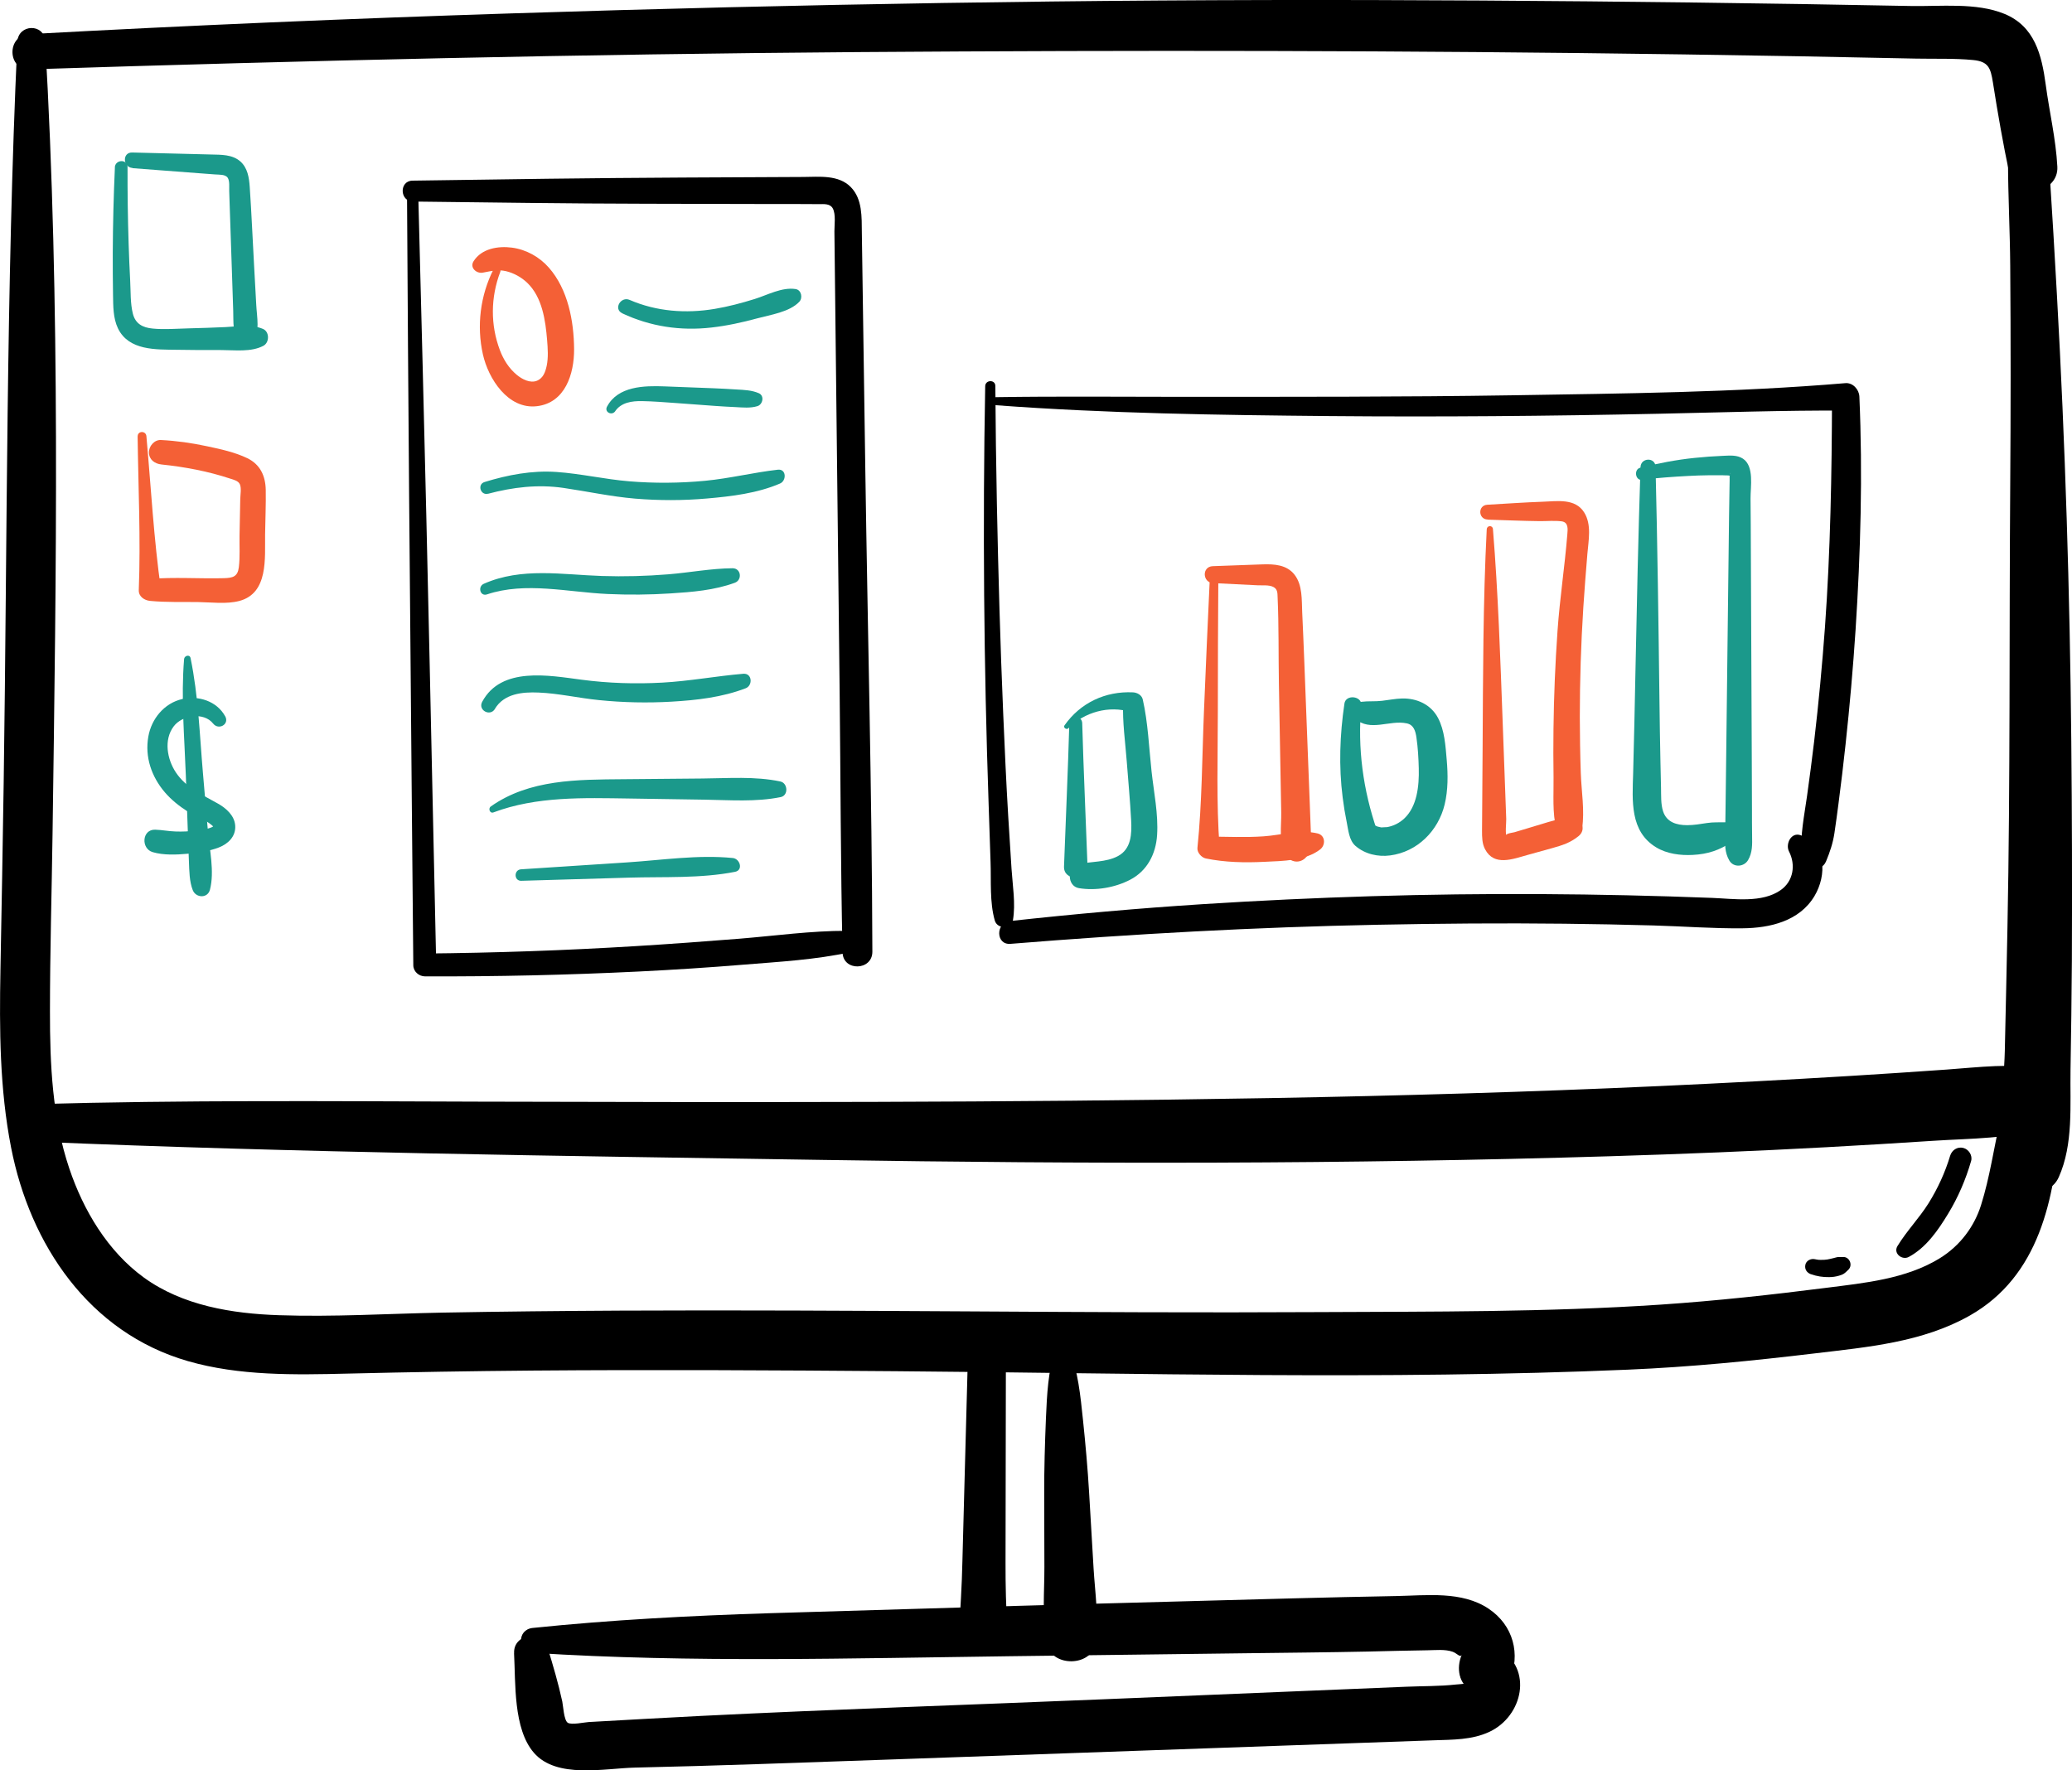
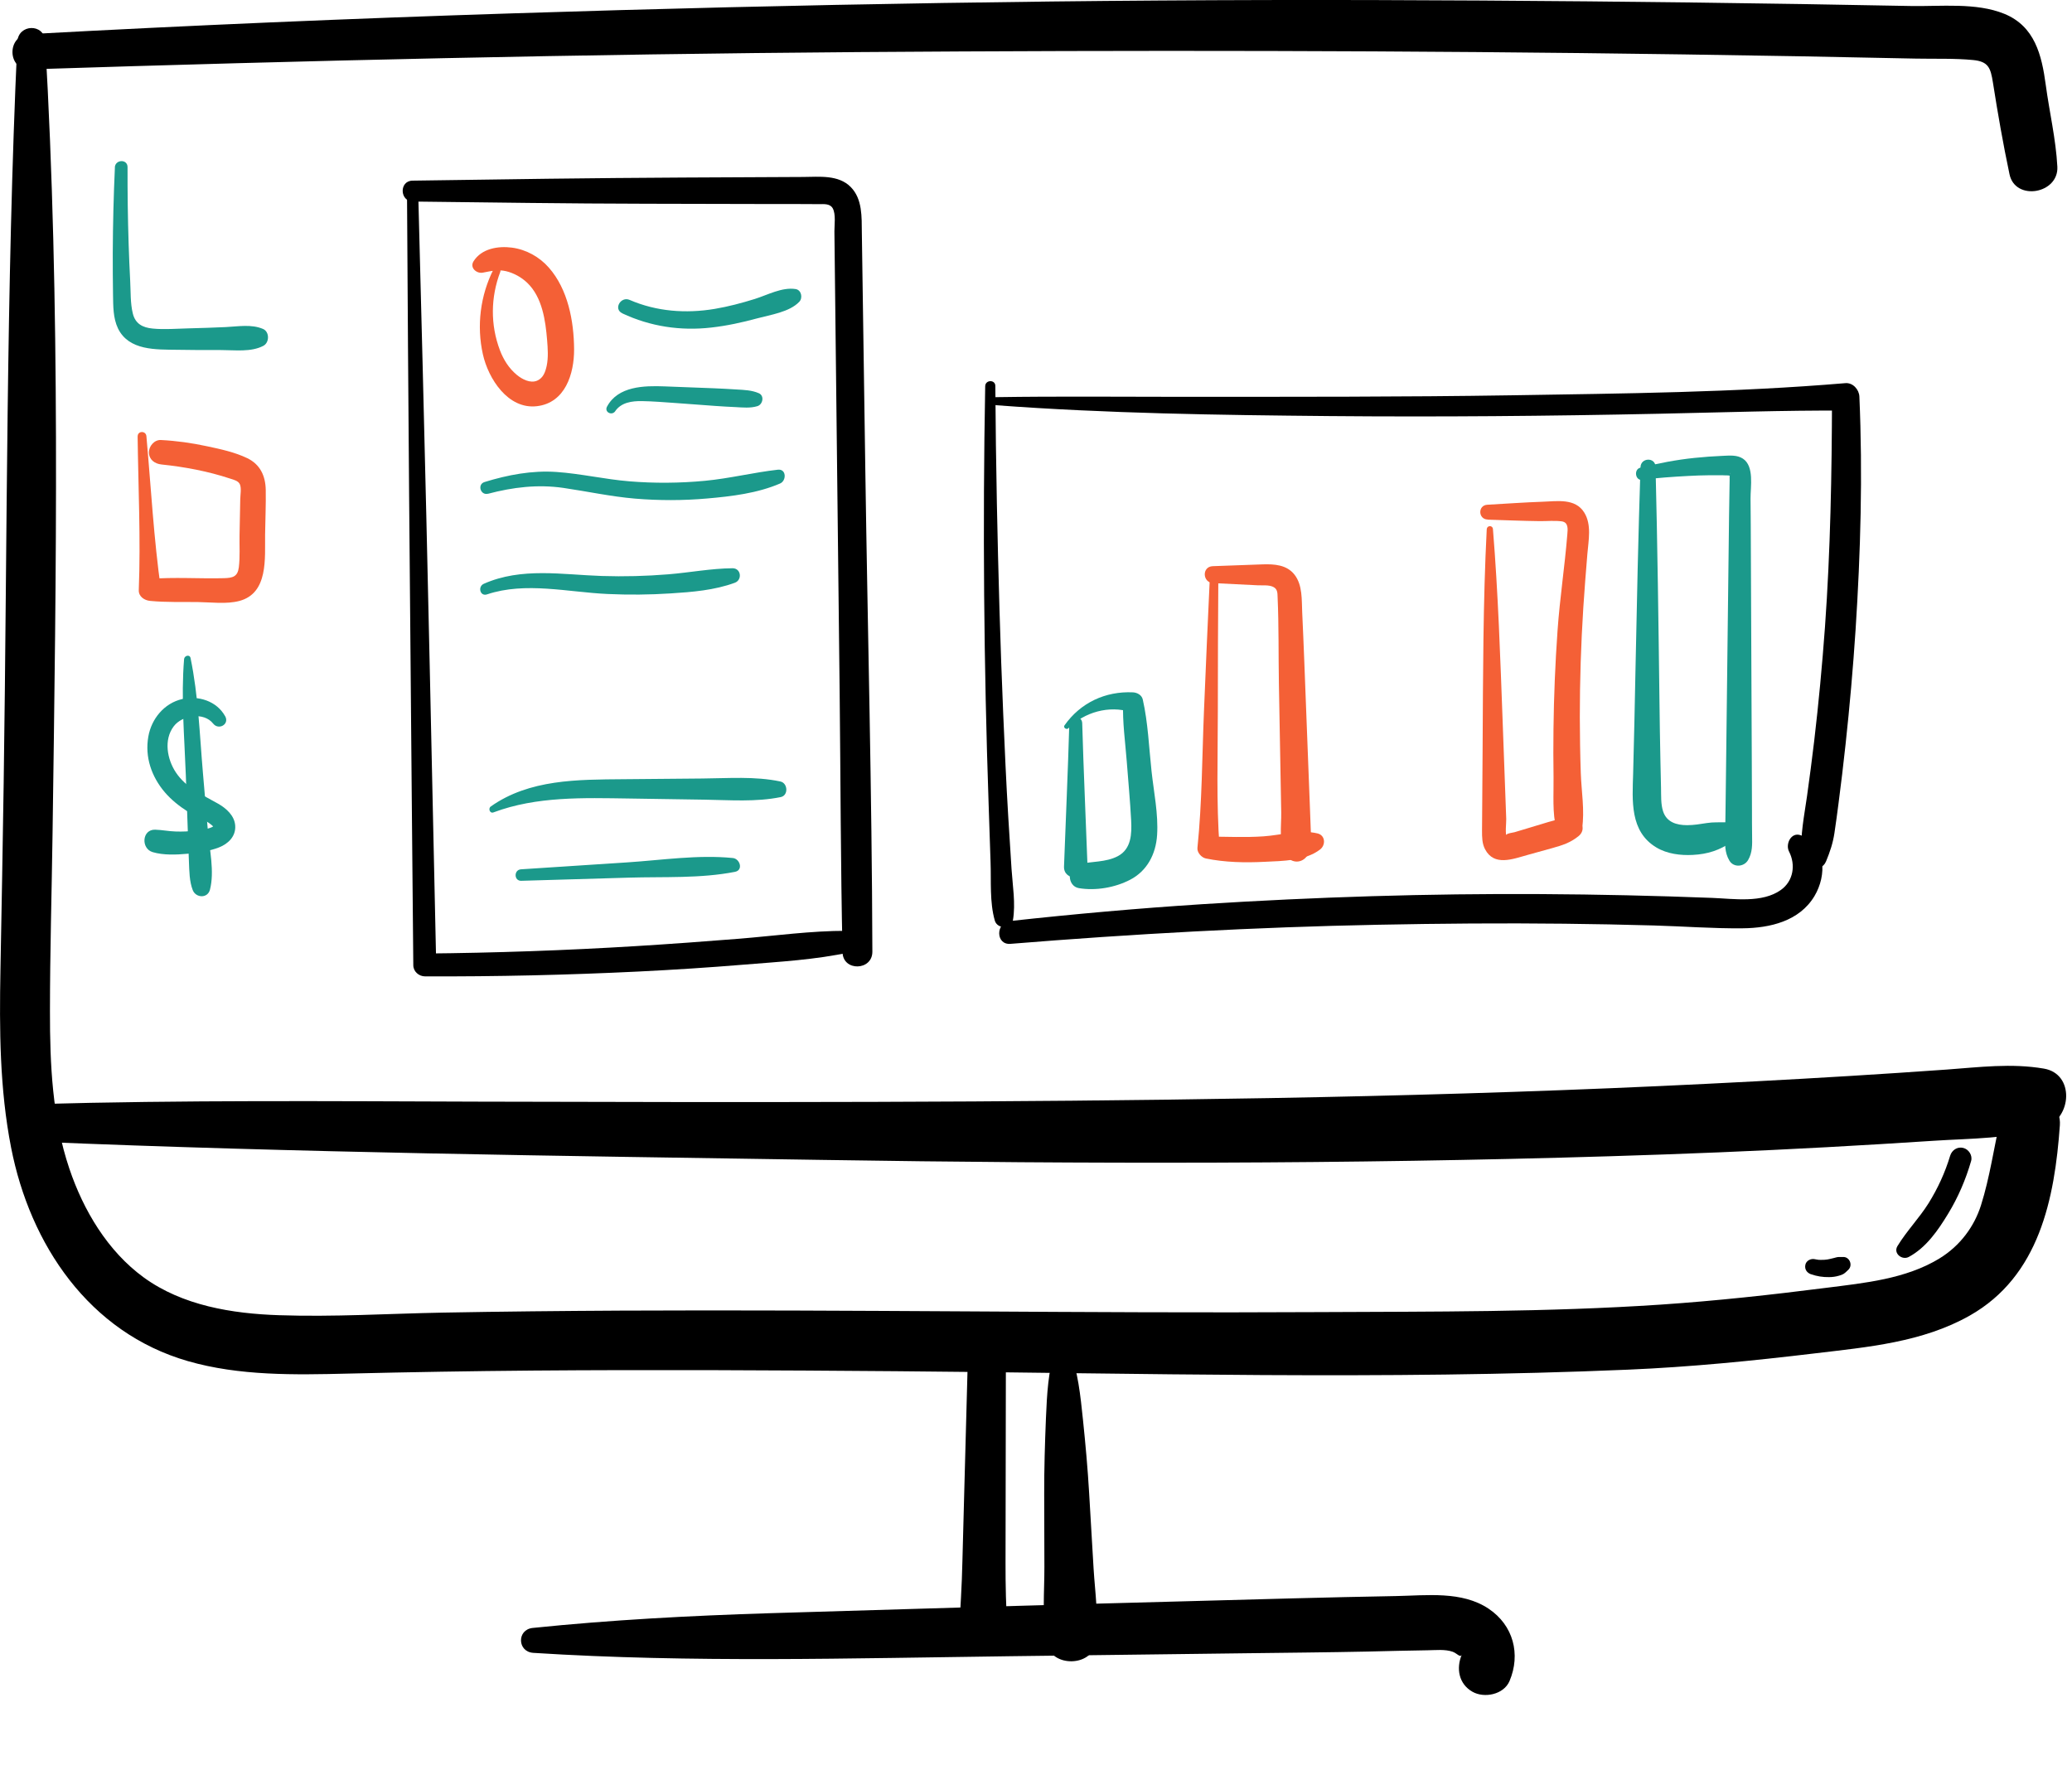
<svg xmlns="http://www.w3.org/2000/svg" id="_レイヤー_2" data-name="レイヤー 2" viewBox="0 0 321 274.31">
  <defs>
    <style>
      .cls-1 {
        fill: #1b998b;
      }

      .cls-2 {
        fill: #f46036;
      }
    </style>
  </defs>
  <g id="_パーツ" data-name="パーツ">
    <g>
      <path d="M4.63,10.75c42.77-1.38,85.56-2.36,128.36-2.68,42.6-.31,85.21-.26,127.81.36,12.01.17,24.01.39,36.02.65,2.92.06,5.94-.06,8.85.22,2.38.23,2.72,1.22,3.08,3.49.75,4.77,1.57,9.49,2.57,14.22.89,4.2,7.64,3.03,7.41-1.19-.23-4.29-1.23-8.44-1.8-12.69-.62-4.6-1.69-9.06-6.42-10.99-4.36-1.78-9.87-1.12-14.49-1.21-5.62-.11-11.23-.21-16.85-.3C257.12.28,235.04.07,212.97.01c-44.54-.12-89.07.63-133.58,2.06-24.98.8-49.94,1.86-74.89,3.22-3.5.19-3.39,5.58.13,5.46h0Z" />
      <path d="M2.69,6.49C.93,44.74,1.14,83.05.57,121.34c-.14,9.65-.32,19.29-.5,28.94-.17,9.24-.13,18.43,1.65,27.54,2.94,15.05,12.08,28.66,27.37,33.08,7.99,2.31,16.57,2.14,24.8,1.94,9.55-.23,19.09-.39,28.64-.47,18.79-.15,37.57-.05,56.36.1,37.73.3,75.63,1.37,113.34-.24,9.66-.41,19.3-1.37,28.9-2.52,8.2-.98,16.7-1.71,24.03-5.86,10.78-6.11,13.15-18.11,13.96-29.48.38-5.3-8.02-6.05-9.19-1.01-1.03,4.45-1.65,9.04-3.03,13.4-1.02,3.22-3.17,6.25-6.47,8.26-5.2,3.16-11.53,3.77-17.44,4.52-8.54,1.09-17.11,2.03-25.71,2.61-17.61,1.18-35.37,1.07-53.01,1.16-18.03.1-36.06,0-54.09-.11-18.03-.1-36.06-.21-54.09-.12-9.18.05-18.36.14-27.54.31-8.43.16-16.9.69-25.33.4-7.25-.24-14.94-1.48-20.95-5.85-5.6-4.08-9.35-10.4-11.53-16.87-2.64-7.83-3.01-16.14-3-24.34,0-9.16.27-18.33.4-27.49.57-40.94,1.23-81.99-1.15-122.88-.16-2.78-4.17-2.64-4.3.11h0Z" />
-       <path d="M312.42,8.88c-2.16,10.53-1.07,21.59-.99,32.3.09,11.34.08,22.69,0,34.03-.17,22.85.02,45.69-.43,68.54-.13,6.37-.26,12.74-.41,19.11-.14,5.9-1.46,13.11.68,18.73,1.16,3.05,6.09,4.36,7.68.81,2.29-5.12,1.73-11.14,1.82-16.65.09-5.63.18-11.27.21-16.91.05-11.33.02-22.67-.09-34-.22-23.04-.94-46.02-2.22-69.03-.35-6.36-.73-12.73-1.14-19.09-.4-6.16-.9-12-2.72-17.91-.35-1.13-2.14-1.17-2.39.06h0Z" />
+       <path d="M312.42,8.88h0Z" />
      <path d="M5.53,176.9c40.62,1.71,81.32,2.2,121.97,2.83,40.65.64,81.31.67,121.94-.57,11.18-.34,22.36-.79,33.54-1.4,5.55-.3,11.1-.64,16.65-1,5.74-.38,11.76-.26,17.23-2.12,4.1-1.4,4.6-8.24-.22-9.06-5.06-.86-9.97-.22-15.06.15-4.99.36-9.98.68-14.97.99-9.85.6-19.71,1.12-29.57,1.57-20.1.92-40.21,1.5-60.33,1.86-40.83.72-81.67.66-122.5.55-22.95-.07-45.88-.26-68.82.39-3.78.11-3.57,5.67.14,5.83h0Z" />
      <path d="M150.02,207.58c-.21,7.67-.41,15.34-.62,23.01-.1,3.76-.2,7.53-.3,11.29-.05,1.88-.11,3.76-.22,5.65-.12,2.14-.35,3.96.79,5.88,1.24,2.1,4.14,1.77,5.34-.13,1.15-1.83.89-3.85.83-5.92-.05-1.74-.06-3.47-.06-5.21,0-3.91.01-7.81.02-11.72.01-7.67.02-15.33.04-23,0-3.77-5.73-3.59-5.83.14h0Z" />
      <path d="M163.48,208.98c-1.11,3.55-1.28,7.07-1.44,10.77-.16,3.92-.28,7.82-.27,11.74.01,3.77.02,7.53.03,11.3.01,3.9-.39,8.07.37,11.9.73,3.72,7.08,3.61,7.58-.19.5-3.75-.1-7.7-.33-11.47-.23-3.91-.46-7.81-.69-11.72-.22-3.77-.56-7.52-.95-11.28-.4-3.83-.76-7.5-2.14-11.11-.4-1.05-1.84-1.04-2.18.05h0Z" />
      <path d="M82.6,256.11c24.57,1.57,49.36.83,73.96.52,12.22-.15,24.45-.31,36.67-.46,6.21-.08,12.42-.13,18.63-.26,3.1-.07,6.21-.16,9.31-.2,1.24-.01,2.69-.19,3.88.23.66.23,1.19.98,1.41.46-.89,2.12-.47,4.53,1.66,5.74,1.83,1.04,4.85.44,5.74-1.66,1.76-4.15.6-8.64-3.24-11.21-4.13-2.77-9.6-2.05-14.31-1.96-10.67.19-21.34.5-32,.79-21.72.57-43.44,1.2-65.16,1.87-12.19.38-24.49,1.03-36.62,2.28-2.48.26-2.39,3.7.09,3.86h0Z" />
-       <path d="M79.64,256.19c.25,4.61-.14,11.69,3.07,15.4,3.52,4.07,10.93,2.41,15.66,2.3,12.6-.28,25.18-.75,37.77-1.19,25.18-.89,50.36-1.78,75.54-2.67,3.49-.12,6.97-.25,10.46-.37,2.91-.1,5.93-.05,8.62-1.32,5.16-2.43,6.79-9.73,1.44-12.92-3.22-1.92-7.85,2.39-5.3,5.56.25.31.11-.07.18-.13-.1.07-1.28.14-1.55.17-2.53.28-5.12.23-7.66.34-5.23.22-10.46.43-15.69.65-10.46.43-20.92.86-31.37,1.3-20.72.86-41.46,1.54-62.17,2.57-5.81.29-11.62.63-17.42.95-.64.03-2.73.5-3.28.1-.59-.43-.69-2.62-.83-3.28-.61-2.81-1.42-5.56-2.26-8.3-.87-2.82-5.37-2.22-5.2.83h0Z" />
      <path class="cls-1" d="M17.8,25.95c-.2,4.41-.31,8.83-.33,13.24,0,2.16,0,4.33.04,6.49.03,1.75,0,3.6.77,5.21,1.68,3.46,5.89,3.26,9.16,3.31,2.28.04,4.56.05,6.84.04,2.11,0,4.62.35,6.53-.66.95-.51.96-2.17-.06-2.61-1.8-.77-3.86-.38-5.77-.29-1.93.09-3.85.15-5.78.2-1.83.04-3.72.21-5.55.03-1.55-.15-2.67-.73-3.07-2.32-.4-1.61-.32-3.41-.41-5.06-.1-1.9-.18-3.8-.24-5.71-.13-3.98-.18-7.95-.17-11.93,0-1.28-1.91-1.2-1.97.05h0Z" />
-       <path class="cls-1" d="M20.56,26.06c3.46.26,6.92.53,10.38.79.8.06,1.6.12,2.4.18.59.05,1.58-.04,1.94.52.33.51.21,1.48.23,2.04.03.91.06,1.82.09,2.73.12,3.46.23,6.92.35,10.38.06,1.82.12,3.64.18,5.46.06,1.68-.14,3.58.93,4.99.58.77,1.64.79,2.17-.05,1.07-1.68.57-3.96.47-5.84-.11-2-.22-4-.33-6.01-.23-4.09-.4-8.19-.68-12.29-.1-1.42-.32-2.94-1.45-3.94-1.24-1.1-2.98-1.04-4.53-1.08-4.08-.1-8.15-.2-12.23-.31-1.57-.04-1.46,2.29.06,2.4h0Z" />
      <path class="cls-2" d="M21.32,67.59c.1,7.93.49,15.93.18,23.85-.04,1,.88,1.59,1.76,1.67,2.46.24,4.98.14,7.45.18,2.05.03,4.35.35,6.36-.17,4.54-1.2,3.95-6.64,4-10.29.03-2.3.14-4.62.1-6.92-.04-2.16-.85-3.94-2.85-4.91-1.92-.93-4.16-1.41-6.23-1.85-2.36-.51-4.76-.85-7.17-.97-1.02-.05-1.87.97-1.85,1.94.03,1.13.92,1.74,1.94,1.85,3.63.38,7.21,1.05,10.68,2.2.52.17,1.23.33,1.47.87.27.58.07,1.68.06,2.3-.04,1.87-.07,3.74-.11,5.61-.03,1.63.09,3.33-.11,4.95-.18,1.46-.94,1.65-2.31,1.69-3.82.1-7.7-.2-11.51.12.59.56,1.17,1.12,1.76,1.67-1.12-7.87-1.55-15.88-2.26-23.8-.08-.86-1.36-.84-1.35.03h0Z" />
      <path class="cls-1" d="M34.87,110.96c-1.31-2.34-4.13-3.22-6.65-2.64-2.78.64-4.76,3.06-5.24,5.81-.56,3.17.49,6.21,2.55,8.63,1.02,1.19,2.26,2.17,3.58,3.01,1.15.73,2.57,1.16,3.62,2.02.1.08.56.51.41.35-.02-.02,0-.19.06-.19-.06,0-.26.17-.33.2-.75.35-1.71.45-2.52.55-1.05.13-2.1.18-3.16.14-1.06-.03-2.1-.25-3.15-.28-2.06-.06-2.23,2.94-.38,3.48,1.66.49,3.66.41,5.38.25,1.62-.15,3.36-.39,4.88-.98,1.44-.56,2.63-1.72,2.52-3.37-.1-1.56-1.4-2.7-2.67-3.42-2.43-1.39-4.91-2.41-6.53-4.84-1.35-2.04-1.9-5.04-.33-7.13,1.3-1.74,4.66-2.27,6.11-.43.85,1.08,2.57.11,1.86-1.15h0Z" />
      <path class="cls-1" d="M28.52,102.13c-.49,5.96.05,12.04.27,18.01.1,2.9.21,5.81.31,8.71.06,1.55.1,3.1.17,4.65.06,1.45.06,3.06.59,4.42.48,1.23,2.31,1.33,2.67-.07.72-2.8-.07-6.23-.32-9.08-.26-3-.52-5.99-.77-8.99-.51-5.92-.71-11.99-1.92-17.82-.13-.61-.95-.37-1,.16h0Z" />
      <path d="M63.06,30.63c.18,30.94.44,61.88.73,92.82.08,8.7.16,17.4.24,26.11,0,.98.87,1.73,1.82,1.73,11.02.04,22.05-.21,33.06-.75,5.46-.27,10.91-.62,16.35-1.07,5.5-.45,11.07-.75,16.47-1.93,1.92-.42,1.32-3.31-.53-3.31-5.55-.01-11.09.77-16.61,1.22-5.35.43-10.71.82-16.07,1.15-10.91.67-21.83,1.05-32.76,1.15.61.58,1.21,1.15,1.82,1.73-.68-30.93-1.31-61.86-2.1-92.79-.22-8.7-.45-17.4-.67-26.1-.03-1.13-1.75-1.08-1.75.04h0Z" />
      <path d="M64,31.23c12.03.14,24.06.32,36.1.34,5.92.01,11.84.03,17.75.04,3.01,0,6.02-.01,9.02.02.76,0,1.72-.11,2.14.65.51.92.25,2.6.26,3.59.27,23.75.54,47.51.81,71.26.15,13.48.15,26.97.45,40.44.07,2.98,4.63,2.86,4.62-.11-.07-24.82-.73-49.66-1.09-74.48-.18-12.31-.36-24.62-.54-36.93-.03-2.41.11-5.2-1.71-7.06-1.91-1.95-4.91-1.58-7.38-1.57-6.21.03-12.42.06-18.62.09-13.97.07-27.93.27-41.9.48-2.09.03-2,3.22.08,3.24h0Z" />
      <path class="cls-2" d="M76.45,41.74c-2.04,4.05-2.63,8.74-1.64,13.16.84,3.77,3.89,8.56,8.36,8.04,4.4-.51,5.79-5.02,5.77-8.83-.03-4.36-.95-9.27-3.9-12.63-1.46-1.67-3.52-2.82-5.73-3.11-2.15-.28-4.71.14-5.95,2.12-.62,1,.47,1.93,1.42,1.76,1.23-.23,2.35-.53,3.62-.23,1.21.29,2.4.95,3.29,1.81,2.32,2.23,2.82,5.82,3.07,8.87.11,1.33.2,2.7-.06,3.96-.21.99-.55,1.92-1.48,2.32-1.07.46-2.34-.22-3.16-.9-1.22-1.01-2.05-2.34-2.61-3.81-1.49-3.93-1.44-8.21.05-12.13.23-.6-.76-.97-1.04-.41h0Z" />
      <path class="cls-1" d="M96.4,48.55c4.35,2.05,9.05,2.75,13.82,2.2,2.4-.27,4.77-.79,7.09-1.42,2.07-.56,5-.97,6.52-2.57.57-.6.33-1.83-.57-1.97-2.11-.33-4.36.92-6.34,1.54-2.03.63-4.09,1.18-6.18,1.53-4.47.75-9.02.42-13.2-1.39-1.38-.59-2.54,1.42-1.14,2.07h0Z" />
      <path class="cls-1" d="M95.31,63.71c.94-1.36,2.59-1.58,4.13-1.56,1.71.03,3.42.17,5.13.29,2.08.15,4.17.31,6.25.46,1.04.08,2.08.13,3.12.18,1.13.06,2.31.19,3.41-.15.83-.26,1.11-1.61.21-2-1.09-.48-2.28-.51-3.46-.58-1.19-.07-2.38-.15-3.57-.19-2.53-.1-5.05-.2-7.58-.29-3.15-.12-7.21-.05-8.91,3.14-.45.84.75,1.46,1.28.7h0Z" />
      <path class="cls-1" d="M75.61,76.51c3.85-1.02,7.7-1.48,11.66-.91,3.71.54,7.35,1.34,11.1,1.66,3.72.31,7.47.31,11.19-.02,3.79-.33,7.78-.81,11.29-2.32,1.02-.44.99-2.29-.34-2.14-3.79.43-7.49,1.36-11.29,1.72-3.9.37-7.83.4-11.73.08-3.79-.31-7.51-1.19-11.3-1.45-3.79-.26-7.51.45-11.12,1.56-1.17.36-.63,2.12.55,1.81h0Z" />
      <path class="cls-1" d="M75.45,92.1c5.96-2,12.59-.33,18.7-.06,3.24.15,6.5.12,9.74-.09,3.34-.21,6.79-.49,9.95-1.65,1.19-.44.98-2.26-.36-2.25-3.33.03-6.63.67-9.94.94-3.42.28-6.86.37-10.29.26-6.16-.2-12.45-1.38-18.3,1.21-.97.43-.58,2,.5,1.64h0Z" />
-       <path class="cls-1" d="M76.67,109.84c1.41-2.36,4.25-2.64,6.76-2.53,3.14.13,6.23.86,9.36,1.17,3.75.38,7.52.46,11.28.24,3.91-.23,7.78-.67,11.45-2.07,1.14-.44,1.01-2.36-.36-2.25-4.19.35-8.33,1.14-12.54,1.37-4.18.23-8.38.1-12.53-.45-5.05-.66-12.44-2.08-15.39,3.43-.69,1.29,1.23,2.34,1.98,1.09h0Z" />
      <path class="cls-1" d="M76.45,125.88c6.69-2.51,13.97-2.25,21-2.15,3.91.06,7.82.12,11.73.18,3.91.06,7.92.38,11.77-.4,1.23-.25,1.11-2.18-.06-2.42-3.93-.83-8.08-.49-12.07-.46-4.1.04-8.2.07-12.3.11-7.02.06-14.51,0-20.48,4.22-.45.31-.16,1.14.42.92h0Z" />
      <path class="cls-1" d="M80.75,136.48c5.57-.16,11.14-.32,16.71-.49,5.41-.16,11.08.15,16.41-.9,1.32-.26.77-2.03-.34-2.14-5.39-.54-11.03.33-16.41.68-5.47.35-10.94.71-16.4,1.07-1.14.07-1.11,1.82.04,1.78h0Z" />
      <path d="M152.63,59.85c-.4,21.58-.21,43.16.53,64.73.1,3,.19,6,.3,8.99.11,2.95-.16,6.23.66,9.08.38,1.32,2.57,1.38,2.81-.07.43-2.59-.05-5.33-.22-7.93-.18-2.7-.35-5.41-.51-8.12-.32-5.31-.55-10.63-.78-15.95-.46-10.83-.76-21.66-.98-32.5-.12-6.09-.2-12.19-.24-18.28,0-1.01-1.55-.97-1.57.04h0Z" />
      <path d="M154.31,62.79c17.17,1.28,34.42,1.52,51.64,1.68,17.01.15,34.03,0,51.04-.36,9.67-.2,19.32-.54,29-.49-.72-.69-1.45-1.38-2.17-2.07-.03,11.89-.24,23.74-1.09,35.61-.43,5.9-.98,11.78-1.67,17.65-.34,2.85-.71,5.7-1.11,8.54-.43,3.07-1.08,6.08-.84,9.18.14,1.8,2.97,2.93,3.79.93.6-1.45,1.05-2.78,1.29-4.34.23-1.51.43-3.04.63-4.56.4-3.07.77-6.14,1.1-9.22.64-5.9,1.16-11.81,1.55-17.73.78-12.01,1.12-24.13.59-36.17-.05-1.09-1.01-2.17-2.17-2.07-17.13,1.45-34.4,1.6-51.59,1.88-17.01.27-34.02.23-51.03.24-9.66,0-19.32-.1-28.98.05-.81.01-.75,1.18.03,1.24h0Z" />
      <path d="M156.54,146.25c18.95-1.54,37.96-2.59,56.97-2.96,9.61-.19,19.22-.27,28.82-.16,4.61.05,9.22.14,13.83.27,4.6.13,9.21.49,13.81.44,4.25-.04,8.8-1.1,11.13-4.99,1.94-3.25,1.84-7.93-2.11-9.42-1.5-.57-2.42,1.36-1.83,2.51,1.06,2.06.68,4.57-1.25,5.95-2.89,2.08-7.33,1.37-10.64,1.24-8.83-.34-17.67-.54-26.51-.59-17.49-.1-34.97.45-52.43,1.56-9.98.64-19.94,1.53-29.88,2.62-2.23.24-2.2,3.72.09,3.53h0Z" />
      <path class="cls-1" d="M165.66,112.11c-.21,7.39-.55,14.77-.82,22.16-.09,2.33,3.73,2.27,3.64-.09-.27-7.38-.61-14.75-.82-22.12-.04-1.3-1.97-1.23-2,.05h0Z" />
      <path class="cls-1" d="M165.52,112.84c2.47-2.51,6.32-3.57,9.65-2.51-.39-.49-.78-.98-1.17-1.46-.12,3.02.33,6.11.56,9.12.23,3.04.52,6.08.68,9.12.11,2.09.03,4.43-2.04,5.54-1.9,1.01-4.11.78-6.14,1.28-1.79.44-1.77,3.38.09,3.69,2.6.43,5.57-.08,7.91-1.29,2.67-1.38,4.01-4,4.2-6.93.21-3.25-.51-6.67-.86-9.9-.4-3.68-.54-7.51-1.36-11.12-.16-.69-.87-1.07-1.52-1.1-4.28-.2-8.14,1.62-10.6,5.11-.26.36.32.75.61.45h0Z" />
      <path class="cls-2" d="M187.45,89.08c-.33,7.05-.64,14.1-.93,21.15-.29,7.04-.29,14.14-1.01,21.16-.07.71.63,1.49,1.3,1.63,2.98.61,6.03.67,9.06.52,2.85-.14,6.32-.13,8.64-1.91.89-.68.84-2.19-.39-2.49-2.7-.65-5.59.26-8.35.45-2.87.2-5.73.05-8.59.04.59.56,1.17,1.12,1.76,1.68-.52-7.01-.27-14.1-.27-21.12,0-7.04.03-14.08.08-21.13,0-.85-1.27-.8-1.31.03h0Z" />
      <path class="cls-2" d="M187.95,90.35c2.29.11,4.58.23,6.87.34.73.04,1.77-.09,2.45.26.65.33.64.92.66,1.59.2,4.46.12,8.95.2,13.42.08,4.43.16,8.87.24,13.3.04,2.22.08,4.43.12,6.65.04,2.03-.45,5.02.79,6.72.86,1.19,2.47,1.16,3.27-.08.75-1.17.57-2.53.52-3.86-.04-1.16-.09-2.31-.13-3.47-.1-2.5-.19-5.01-.29-7.51-.2-5.11-.39-10.21-.59-15.32-.1-2.5-.2-5.01-.32-7.51-.09-1.93.07-4.2-1.18-5.82-1.21-1.56-3.15-1.67-4.97-1.61-2.57.09-5.14.19-7.71.28-1.7.06-1.61,2.54.06,2.62h0Z" />
-       <path class="cls-1" d="M208.28,109.04c-.71,4.81-.89,9.7-.27,14.53.16,1.29.37,2.57.63,3.84.25,1.22.36,2.8,1.35,3.66,1.46,1.27,3.48,1.73,5.37,1.48,4.22-.55,7.47-3.82,8.45-7.9.54-2.25.52-4.61.32-6.91-.19-2.17-.32-4.54-1.35-6.5-1.11-2.09-3.27-3.06-5.57-3.01-1.04.03-2.07.24-3.1.36-1.06.13-2.12.02-3.17.15-1.21.15-2.06,1.66-1.01,2.61,2.36,2.11,5.35.15,8.03.74,1.07.23,1.34,1.21,1.48,2.2.23,1.57.32,3.19.36,4.77.07,2.76-.27,5.91-2.25,7.77-.73.68-1.67,1.18-2.76,1.35.23-.04-.54.02-.64.02-.41,0,.06.05-.37-.04-.39-.08-.36-.07-.61-.19-.3-.14-.58-.33-.85-.52.34.42.68.84,1.02,1.26-2.16-6.23-3.06-12.82-2.44-19.4.14-1.48-2.4-1.77-2.62-.29h0Z" />
      <path class="cls-2" d="M230.33,81.99c-.58,11.33-.57,22.69-.64,34.04-.02,2.88-.04,5.77-.06,8.65,0,1.35-.03,2.69-.03,4.04,0,.98,0,2,.48,2.89,1.4,2.65,4.28,1.5,6.52.88,1.3-.36,2.59-.72,3.89-1.08,1.57-.44,2.78-.82,4.05-1.84,1.16-.93.67-2.5-.79-2.66-1.45-.16-2.46.04-3.87.46-1.1.33-2.21.67-3.31,1-.64.19-1.29.39-1.93.58-.41.12-1.76.19-1.17.77-.34-.34-.1-2.27-.12-2.82-.18-4.99-.37-9.99-.55-14.98-.37-9.99-.7-19.98-1.51-29.95-.05-.61-.92-.58-.95.02h0Z" />
      <path class="cls-2" d="M230.47,80.52c2.69.08,5.38.2,8.08.23,1.1.01,2.27-.11,3.37.03,1.09.14.97,1.19.89,2.08-.4,4.95-1.16,9.87-1.51,14.84-.36,5.08-.57,10.17-.63,15.26-.03,2.5-.03,4.99.01,7.49.04,2.58-.22,5.52.45,8.03.5,1.88,3.65,1.94,3.97-.1.43-2.77-.11-5.81-.2-8.61-.1-2.88-.14-5.76-.15-8.64,0-5.66.18-11.32.54-16.97.18-2.77.4-5.55.63-8.32.17-2.08.7-4.55-.5-6.45-1.39-2.2-4.15-1.73-6.37-1.65-2.88.1-5.76.31-8.64.47-1.48.09-1.42,2.25.06,2.29h0Z" />
      <path class="cls-1" d="M254.15,72.37c-.34,10.52-.57,21.04-.78,31.57-.11,5.31-.21,10.62-.36,15.93-.12,4.18-.54,8.96,3.59,11.44,1.66,1,3.74,1.26,5.64,1.16,2.34-.12,4.16-.72,6.07-2.03,1.31-.89.78-3.08-.9-3.03-1.01.03-1.97-.04-2.98.12-1.02.16-2.03.33-3.06.33-1.64,0-3.17-.46-3.72-2.14-.37-1.14-.29-2.45-.32-3.64-.03-1.35-.06-2.7-.09-4.05-.07-3.09-.11-6.17-.15-9.26-.15-12.15-.31-24.3-.61-36.45-.04-1.51-2.28-1.43-2.33.06h0Z" />
      <path class="cls-1" d="M254.42,74.34c2.36-.3,4.72-.46,7.1-.59,1.1-.06,2.2-.1,3.3-.11.55,0,1.1,0,1.65,0,.28,0,.55,0,.83.02.18,0,.37,0,.55.02.3.1.36.02.2-.23-.18.02.02-.44-.07.11-.05.27-.01.59-.02.87-.01.58-.02,1.16-.03,1.73-.02,1.25-.05,2.51-.06,3.76-.03,2.5-.06,5.01-.09,7.51-.12,9.83-.24,19.65-.35,29.48-.03,2.7-.06,5.4-.1,8.09-.02,1.45-.03,2.89-.06,4.34-.03,1.43-.1,2.74.65,4.01.66,1.12,2.27.98,2.89-.07.7-1.18.65-2.42.63-3.75-.02-1.35-.02-2.7-.02-4.04-.01-2.7-.02-5.39-.03-8.09-.02-5.3-.04-10.59-.07-15.89-.02-5.39-.04-10.79-.07-16.18-.01-2.7-.02-5.39-.05-8.09-.02-1.79.61-4.99-1.18-6.17-.91-.6-2.03-.48-3.07-.44-1.47.06-2.93.17-4.4.32-2.85.29-5.65.84-8.43,1.52-1.04.25-.79,2.03.3,1.89h0Z" />
      <path d="M302.12,179.09c-.78,2.59-1.91,5.05-3.34,7.35-1.46,2.33-3.39,4.29-4.82,6.64-.69,1.14.72,2.24,1.76,1.68,2.69-1.45,4.51-4.1,6.07-6.66,1.56-2.55,2.75-5.33,3.58-8.2.25-.87-.37-1.82-1.22-2.03-.92-.23-1.77.35-2.03,1.22h0Z" />
      <path d="M280.57,197.44c.89.32,1.85.47,2.79.45.52,0,1.04-.07,1.54-.22.1-.03.21-.06.31-.1.32-.11.5-.23.75-.45.15-.13.29-.27.43-.41.67-.71.14-1.98-.86-1.94-.2,0-.41,0-.61,0-.29,0-.57.1-.85.17-.39.1-.79.19-1.19.26.12-.02.24-.04.37-.06-.39.06-.78.09-1.18.08-.09,0-.19,0-.28-.01-.04,0-.38-.01-.16-.01.22,0-.11-.02-.16-.03-.11-.02-.21-.04-.32-.06-.61-.13-1.33.22-1.46.88-.14.69.24,1.23.88,1.46h0Z" />
    </g>
  </g>
</svg>